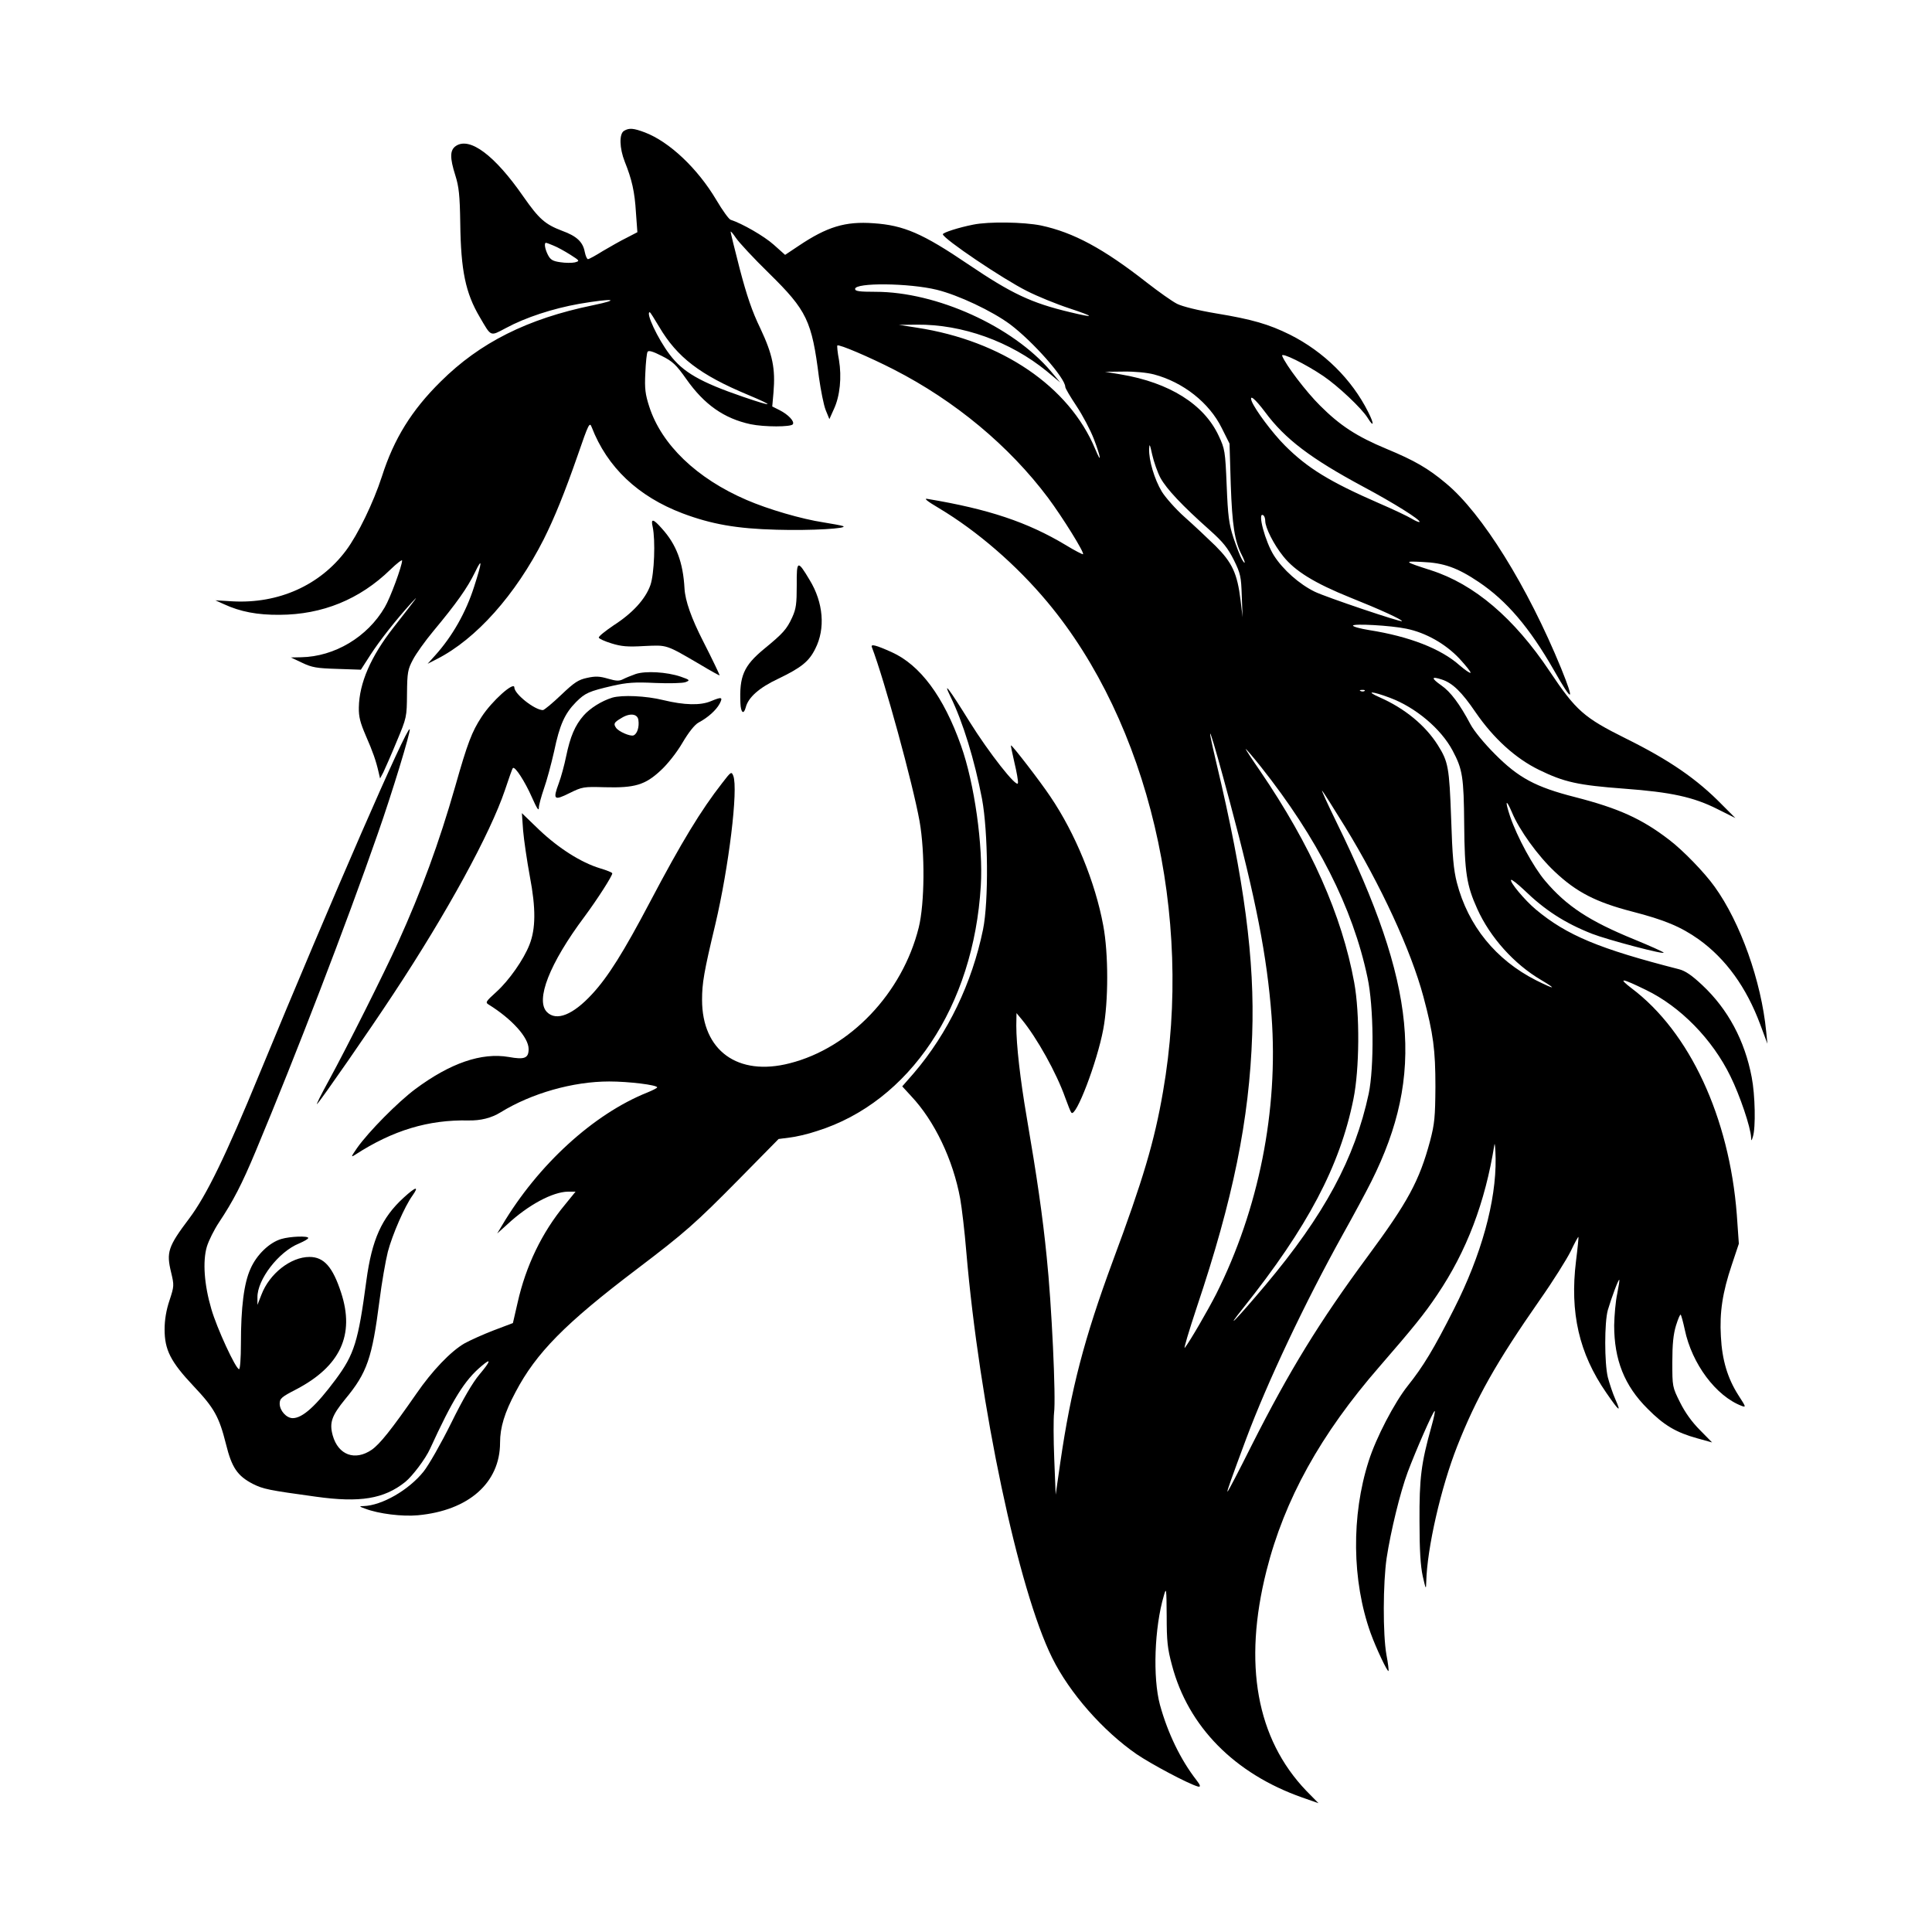
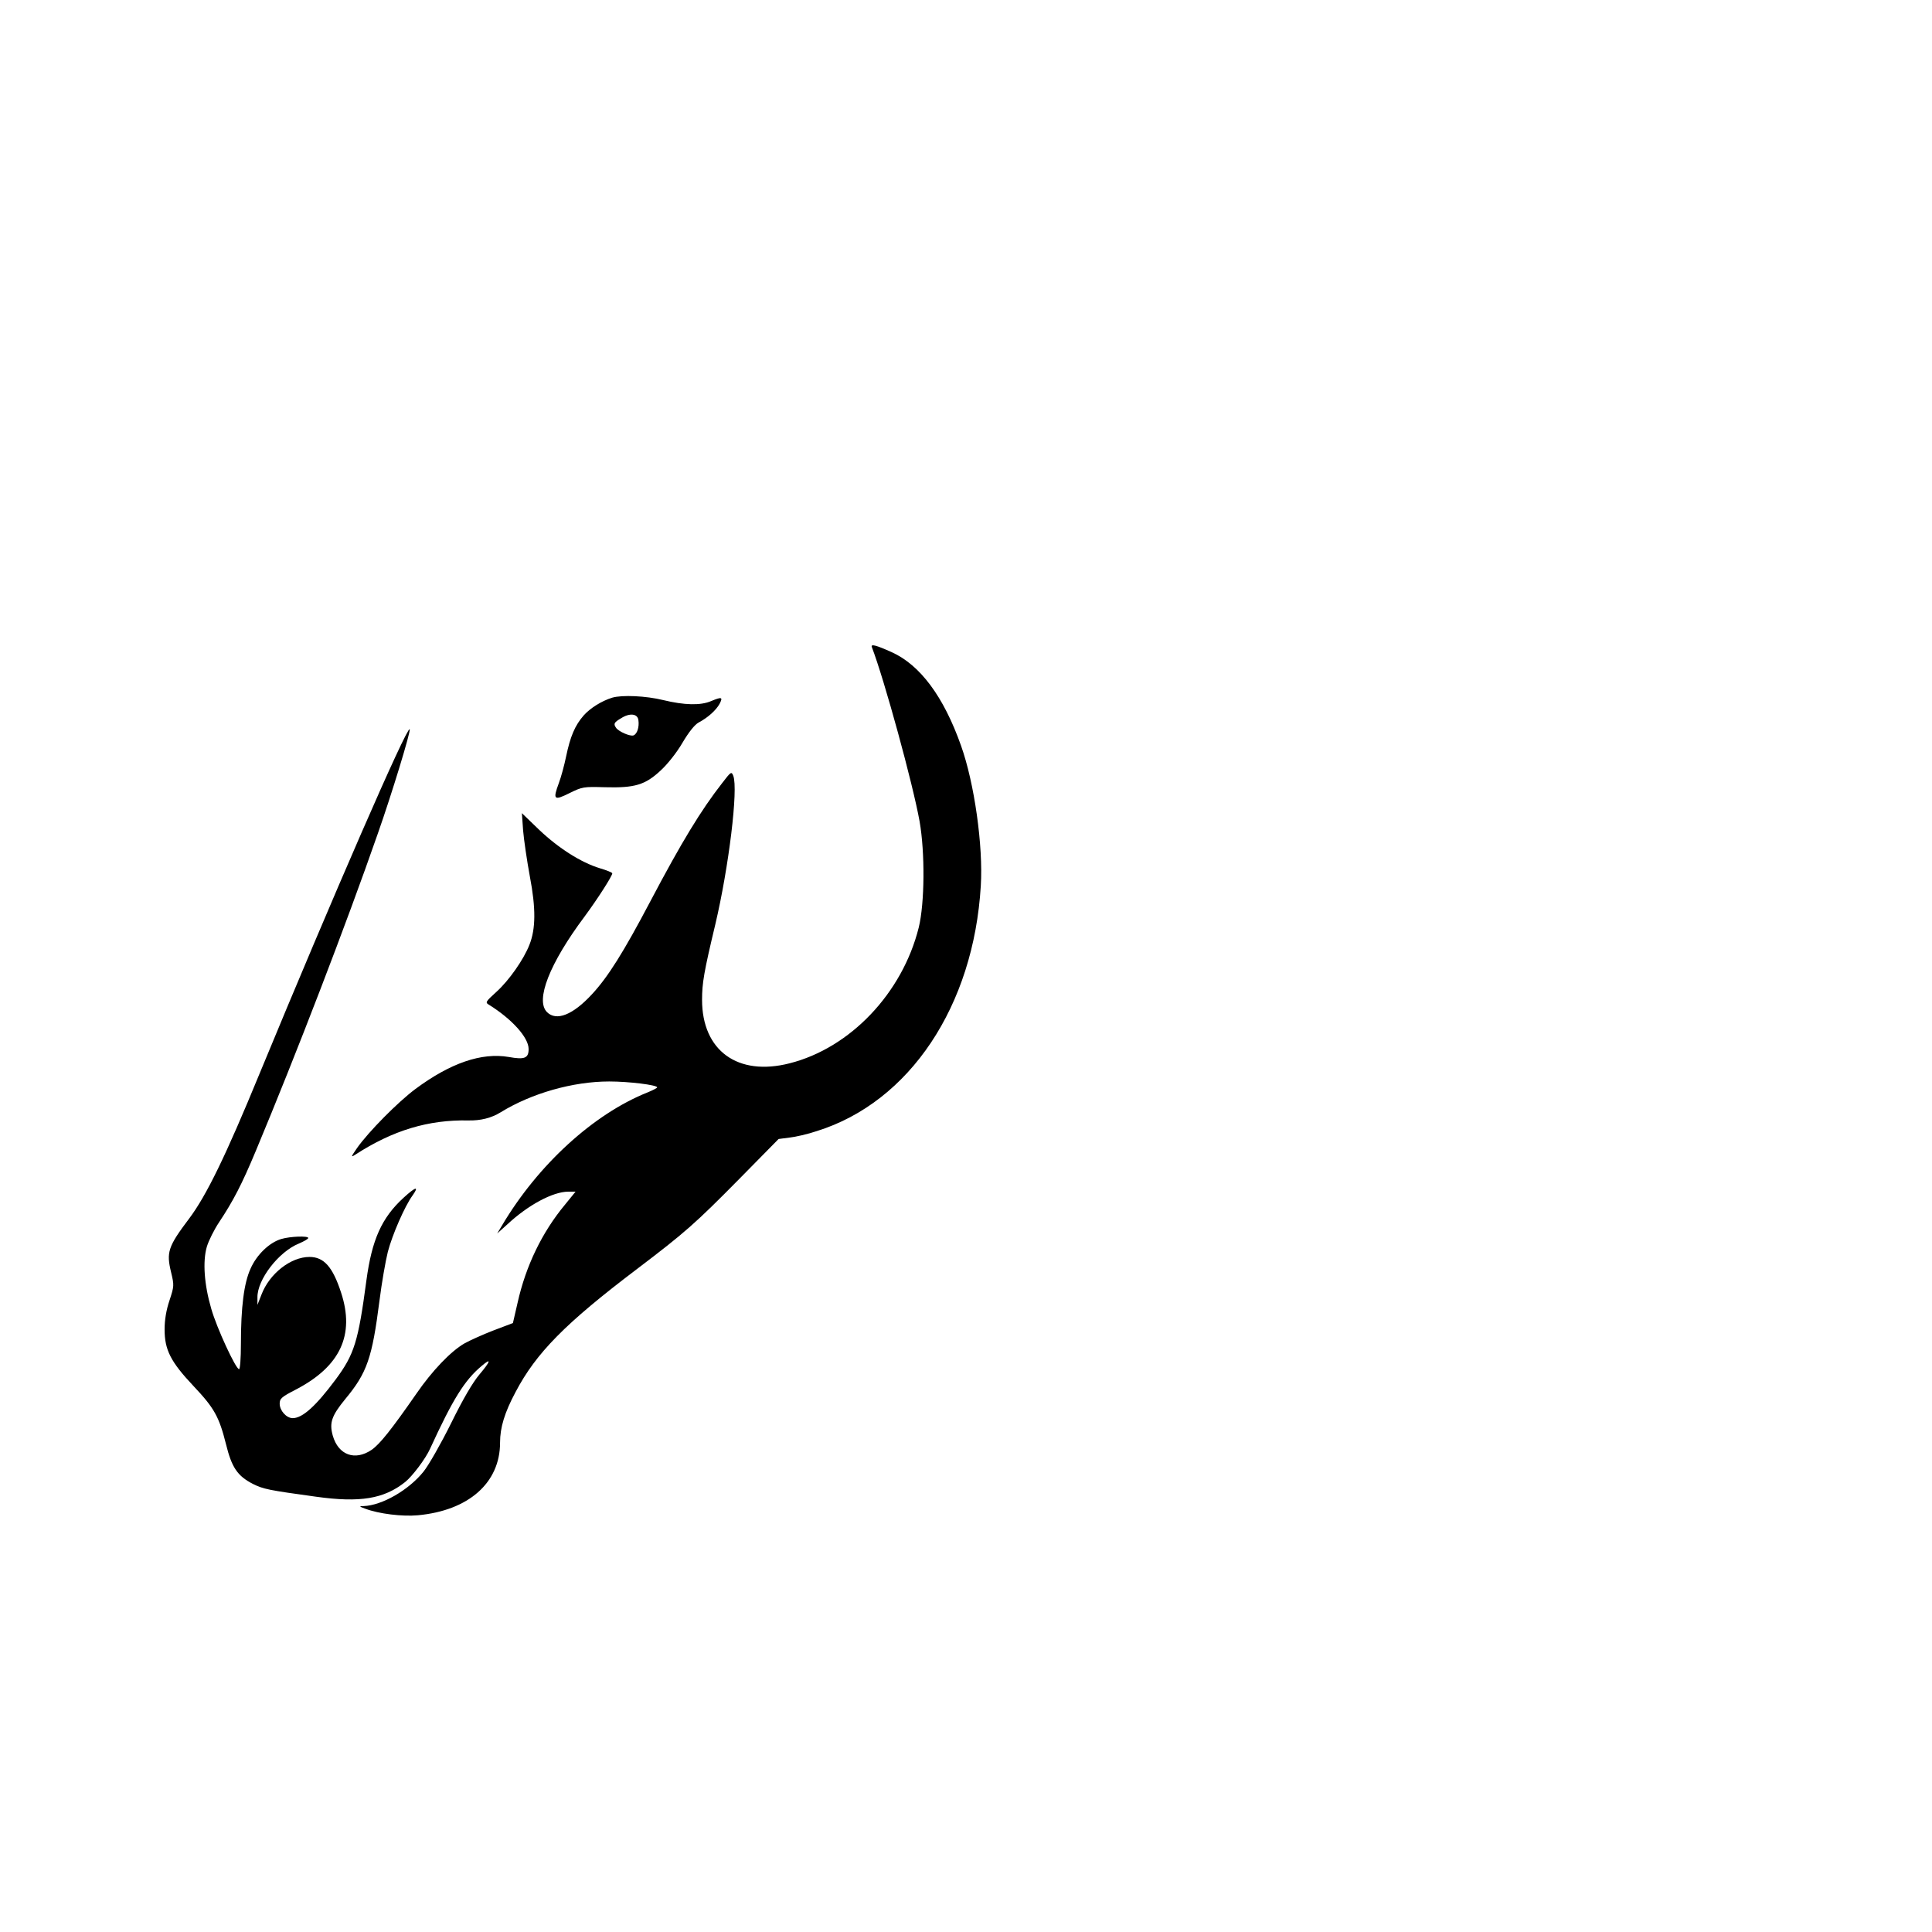
<svg xmlns="http://www.w3.org/2000/svg" width="1500" height="1500" viewBox="0 0 1500 1500">
  <svg x="127.788" y="100.0" width="1244.425" height="1300" viewBox="0 0 785.5 820.58">
    g/2000/svg" viewBox="0 0 785.5 820.58"&gt;
  <defs>
      <style>
      .cls-1 {
        fill-rule: evenodd;
      }
    </style>
    </defs>
-     <path class="cls-1" d="M225.2.98c-2.5,1.4-2.3,8.5.3,15.1,3.5,8.7,4.9,14.8,5.5,25l.7,9.6-5.2,2.7c-2.9,1.4-8.1,4.4-11.7,6.5-3.5,2.2-6.8,4-7.3,4s-1.2-1.6-1.6-3.6c-.9-4.8-3.9-7.7-11.1-10.3-8.4-3.2-11.3-5.8-19-16.8-14-20.2-26.2-29.3-33-24.8-3,2-3.1,5.7-.3,14.5,1.7,5.4,2.2,9.5,2.4,23.5.3,23.1,2.6,34.1,9.5,45.8,5.8,9.9,5,9.6,12.8,5.5,9.8-5.3,23.1-9.6,36-11.9,16.4-2.8,21.2-2.3,6.7.7-32.1,6.6-55.4,18.3-74.6,37.4-14.2,14-22.9,28-28.8,46.5-4.2,12.9-11.7,28.4-17.6,36.3-12.8,17.1-33.1,26.1-55.5,24.9l-8.5-.5,4.2,1.9c8,3.7,16.4,5.3,27.3,5.2,20.9-.1,39.2-7.5,54.3-22.2,3.1-3,5.7-5,5.7-4.4,0,2.6-5.8,18.4-8.5,22.9-8.5,14.6-24.6,24.2-41,24.5l-5,.1,5.5,2.6c4.8,2.3,7.1,2.7,17.1,3l11.7.4,4.7-7.3c4.6-7.1,12.4-17,20-25.4,4.3-4.7,3.1-3.1-8.7,12-11.2,14.3-16.8,27.3-17,39.2-.1,4.6.7,7.5,3.4,13.8,3.5,8,5,12.3,6.3,18l.7,3,1.6-3c.8-1.7,3.8-8.4,6.5-15,5-11.9,5-12.1,5.1-23.5.1-10.5.4-12,2.9-16.7,1.5-2.9,6-9.2,10-14,11.4-13.7,16.7-21.2,20.4-28.8,3.7-7.7,3.6-5.4-.4,7-4,12.6-10.7,24.4-19.2,33.8l-3.6,4,4.5-2.3c19.3-9.8,38.6-31.5,52.4-58.7,5.3-10.6,10.3-22.9,16.7-41.3,5.3-15.4,5.8-16.3,6.8-13.7,7.6,19.7,22.7,34,44.6,42.3,14.1,5.3,26.5,7.5,46,8,16.9.5,35.8-.6,32.5-1.8-.8-.3-5.1-1.1-9.5-1.8-10.6-1.6-27.1-6.4-37.7-11-24.4-10.5-41.7-27.1-47.7-45.8-1.9-5.9-2.3-8.7-1.9-16.4.2-5.1.7-9.8,1.1-10.4.5-.8,2.6-.2,6.9,2,5.4,2.7,7.1,4.3,12.1,11.4,8.8,12.5,18.5,19.3,31.5,22.1,6.7,1.4,19.9,1.4,20.7,0,.9-1.4-2.2-4.7-6.5-6.9l-3.6-1.8.6-6.8c1-11.8-.4-18.6-6.4-31.4-4.1-8.4-6.7-16.2-10.1-29.1-2.5-9.6-4.5-17.9-4.5-18.3,0-.5,1.2.9,2.6,3,1.4,2.1,8.7,10,16.3,17.4,18.5,18.2,20.9,23.2,24.4,51,.9,6.3,2.3,13.5,3.3,16l1.8,4.4,2.2-4.9c3-6.4,3.9-15.7,2.5-24.1-.7-3.6-1-6.8-.8-7.1.8-.7,15.8,5.7,27.7,11.8,29.9,15.3,56.5,37.4,75.6,62.9,7,9.4,17.9,26.9,17.1,27.6-.2.2-4.1-1.8-8.5-4.5-18.7-11.2-37.7-17.6-67.7-22.6-2-.4-.4,1,5.7,4.6,18.7,11.2,37.8,27.7,53,45.9,49.5,59.2,71.8,153.6,56.7,240-4.2,24.4-9.8,43.2-24.6,83-14,37.9-20.5,62.8-25.7,98.5l-2.3,16-.7-17.5c-.4-9.7-.4-19.8-.1-22.5,1-7.3-1.2-53.8-3.6-76.5-2-20.2-4.8-39.3-9.8-68.5-3.2-18.6-5.1-35.5-5.1-44.9l.1-6.1,2.5,3c7.5,9.1,17.1,26.3,21.4,38.5,1.3,3.6,2.6,6.9,3,7.3,2.2,2.5,12.6-24.8,15.6-40.8,2.6-13.7,2.6-37.3,0-51-3.9-21.1-13.7-45.1-25.9-63.1-5-7.5-18.9-25.5-19.3-25.1-.2.1.7,4,1.7,8.5,1.1,4.6,1.9,9.1,1.7,10-.5,2.6-14.3-15-23.7-30.1-10.1-16.3-13.4-20.6-9.3-12.2,6.1,12.5,11.7,30.8,15.4,50,3,16.2,3.3,50.2.5,64-5.4,26.3-17.2,50.9-34,70.5l-5.6,6.4,4.4,4.8c11.4,12.1,20.5,31.1,24,50.2.8,4.5,2.2,16.2,3,26.1,6.4,75,25.5,165.7,42.1,199,8.5,17.2,24.9,35.8,41.4,47.2,7.4,5,25.1,14.4,29.9,15.8q2.4.7-.6-3.1c-7.8-10-14.1-23.1-17.9-36.9-3.6-13.4-2.7-37.9,1.9-53.5,1.2-4.3,1.3-3.7,1.4,10,0,12.3.4,16,2.6,24.1,7.9,30,30.6,53.1,63.8,64.8l8,2.8-6-6.1c-24.4-25.5-31-62.2-19.5-107.8,8.8-34.9,26.5-66.9,55.5-100.2,16.3-18.8,22-25.8,28.2-35.1,14.4-21.3,23.5-45.3,28-73.5.2-1.4.5,1.6.6,6.7.3,21-7,47.4-20.4,73.8-9.9,19.6-15.1,28.2-22.7,37.7-6.5,8.2-15.5,25.4-19.1,36.8-8.6,26.8-8.2,58.7.9,84.2,2.7,7.5,8.3,19.3,8.8,18.7.2-.2-.2-3.8-1-7.9-1.8-10.1-1.7-35.2.1-47.5,2-13.1,6.6-32,10.3-42,3.9-10.4,12.2-29.4,13.2-30,.4-.2-.3,3.2-1.6,7.8-5,17.9-5.9,25.1-5.8,46.2,0,14.2.5,22,1.6,27,1.5,6.5,1.6,6.7,1.7,2.8.4-16.6,7.2-46.3,15.2-66.6,9.4-23.8,19.1-41,40.5-71.7,6.4-9.1,13.1-19.8,15.1-23.8,1.9-4,3.6-7.2,3.8-7,.1.2-.4,5.5-1.2,11.8-3.1,25.3,1.5,45.3,14.8,64.5,6.4,9.3,7.5,10.1,4.5,3.3-1.3-2.9-2.9-7.8-3.7-10.8-1.7-7-1.7-27,0-33,1.8-6.1,5.2-15.2,5.6-14.8.2.2-.3,3.2-1,6.8-.8,3.6-1.4,10.6-1.5,15.5,0,16.9,5,29.6,16.4,40.9,8,8.1,13.9,11.6,24.4,14.5l7.2,2-5.9-6c-4-4-7.3-8.6-9.8-13.6-3.8-7.6-3.8-7.8-3.8-19.7,0-8.9.5-13.7,1.8-18,1-3.2,2-5.6,2.3-5.3.3.3,1.2,3.6,2,7.3,3.5,16.8,15.3,32.6,27.9,37.4,2.2.8,2.1.5-1.6-5.2-5.3-8.3-8-17.2-8.6-28.8-.7-11.9.8-21.6,5.3-35l3.5-10.5-1-14.3c-3.7-47.7-23.1-89.5-51.6-110.9-6.9-5.3-4.9-5,7,.8,17,8.2,32.7,24.3,41.5,42.4,4.6,9.3,9.9,25,10.1,29.9.1,1.9.2,1.9.9-.4,1.4-4.3,1.1-20.4-.6-29.1-3.4-17.9-11.6-33.3-24.2-45.1-5.1-4.8-8.3-7-11.4-7.8-39.1-10-55-16.6-70.2-29.3-5.4-4.5-13-13.6-12.1-14.5.3-.3,3.1,1.9,6.3,4.9,10.2,9.9,19.9,16.2,33.3,21.5,7.7,3,36.5,10.6,35.1,9.2-.5-.5-7-3.4-14.3-6.4-22.1-9-33.3-16.4-43.7-28.7-5.8-6.8-13.8-21.6-17.2-31.6-2.6-7.8-2.1-9,.9-2,3.6,8.7,12.7,21.3,21,29.1,10.6,10,20.1,14.9,37.8,19.5,15.9,4.1,23.9,7.4,32.8,13.7,13.2,9.5,23.3,23.4,30.1,41.7l3.5,9.4-.6-6c-2.4-24.6-12.6-53.4-25.3-71-5-7-15.6-17.9-22.2-22.9-13.5-10.4-24.9-15.5-46.3-21-19.2-4.9-27.6-9.4-39.2-21.1-5.2-5.2-10.2-11.3-11.9-14.5-5.3-10-9.8-16-14.3-19.1-5.1-3.6-5-4.6.2-2.9,5.3,1.7,9.8,6.1,16.6,16.1,8.8,12.8,19.6,22.6,31.1,28.2,12.3,6,19,7.5,41.7,9.2,23,1.7,34,4.1,45.7,10l8.8,4.4-6.5-6.5c-12.3-12.6-25.8-21.9-47.2-32.5-20.5-10.2-24.4-13.6-37.3-32.9-17.5-26.2-37-42.7-58.1-49.5-13.4-4.3-13.7-4.6-4.3-4.1,10.4.4,17.2,2.8,27.6,9.8,13.7,9.2,24.9,22.3,36.9,43.3,9.2,16.2,10.3,15.8,3.5-1-16.4-40-38.7-76-56.5-90.7-8.7-7.3-15.3-11.1-29-16.8-14.7-6.1-22.9-11.5-32.6-21.2-6.8-6.7-16.9-20-18.6-24.4-.7-2,11.5,4,20.2,9.9,7.2,4.9,18.8,15.8,21.7,20.5,3.1,5,3.3,3.1.2-3-8-15.9-21.6-29.4-38.3-37.8-10.3-5.1-18.5-7.5-36.1-10.4-9-1.5-16.6-3.4-19.2-4.7-2.4-1.2-9-5.9-14.8-10.4-21.3-16.7-36-24.6-51.9-28-8.4-1.7-25.6-2-33.3-.4-7.1,1.4-14.8,3.9-14.8,4.7.2,2.2,29.4,21.9,41.2,27.8,5.1,2.6,14.4,6.4,20.8,8.5,12.7,4.2,12.8,4.9.4,1.9-19-4.5-28.7-9.1-50-23.5-22.3-15.1-31.5-19.1-46.4-20.1-13.8-1-22.7,1.7-36.7,11.1l-6.6,4.4-5.6-5c-4.7-4.2-15.5-10.4-21.1-12.2-.8-.2-4-4.6-7-9.7-9.2-15.5-23-28.5-35-33.1-5.6-2.1-7.7-2.3-10.2-.8ZM190.7,57.28c1.8.7,5.4,2.7,8.1,4.4,4.7,3,4.8,3.1,2.2,3.8-1.4.3-4.6.3-7.1-.1-3.6-.5-4.8-1.2-6-3.5-1.5-2.9-2-6-1-6,.3,0,2,.6,3.8,1.4ZM378.4,78.88c10.6,2.6,27.1,10.4,35.9,16.9,11.2,8.4,27.1,26.4,27.1,30.7,0,.7,2.5,4.9,5.5,9.4s6.8,11.7,8.5,16.1c3.5,9.1,4,13,.6,4.8-12.7-30.4-45.6-52.9-87.2-59.3l-8.9-1.4,8.8-.1c22.2-.2,45.7,8.2,63.6,22.8l6.6,5.5-4.6-5.5c-18.7-22-56-38.9-85.9-38.9-8,0-10-.3-10-1.4,0-3.2,26.5-2.9,40,.4ZM242.4,97.08c8.8,14.9,20,23.5,43.5,33.3,13.6,5.7,12.6,6.1-2.3,1-21-7.2-29.6-12.1-36.1-20.8-5.9-7.8-11.9-20.7-9.7-20.7.2,0,2.3,3.3,4.6,7.2ZM484.9,120.38c14.3,3.8,27.1,13.9,33.2,26.3l3.8,7.6.6,20c.7,20.1,1.9,27.8,5.4,34.6,1.9,3.7,1.9,5.3,0,2-.8-1.4-2.6-6.1-4.1-10.5-2.2-6.8-2.7-10.6-3.3-25.6-.7-16.9-.9-17.9-3.9-24.3-7.2-15.5-24.2-26.1-47.9-30.1l-7.8-1.3,9-.1c5.3-.1,11.6.5,15,1.4ZM539.3,138.78c9.8,13.3,22.6,22.9,48.1,36.6,14.8,7.9,28.4,16.4,27.6,17.3-.3.2-2-.5-3.8-1.6-1.8-1.1-9.1-4.6-16.1-7.6-24.1-10.5-35-17.2-46-28.2-6.2-6.2-14.6-17.5-16.3-21.7-1.4-3.8,1.6-1.3,6.5,5.2ZM488.1,171.18c3,5.4,10.5,13.4,24.1,25.5,6.6,5.9,8.8,8.7,11.8,14.6,3.3,6.7,3.6,8.2,3.9,17.7l.4,10.4-1-8.4c-1.6-13.1-4.1-18.4-12.3-26.6-3.9-3.8-10.7-10.2-15.1-14.1s-9.4-9.6-11.2-12.5c-3.6-6-6.4-15.4-6.2-20.9.1-2.9.4-2.3,1.5,2.8.8,3.5,2.6,8.7,4.1,11.5ZM539.4,192.18c0,3.3,4.2,11.6,8.8,17.3,5.8,7.3,15.4,13.2,33,20.3,14.3,5.7,25.2,10.7,25.2,11.5s-37.1-11.7-42.7-14.4c-7.6-3.7-15.6-10.8-20-17.7-4.3-6.7-8.3-21.7-5.3-19.8.6.3,1,1.6,1,2.8ZM608.5,244.98c9.5,1.9,19.2,7.4,26,14.6,3.3,3.6,5.8,6.7,5.5,7-.3.3-2.6-1.3-5.3-3.6-9.2-8.2-24.7-14.2-44.3-17.3-4.4-.7-8-1.7-8-2.2,0-1.1,18.5-.1,26.1,1.5ZM588.1,275.48c-.3.3-1.2.4-1.9.1-.8-.3-.5-.6.6-.6,1.1-.1,1.7.2,1.3.5ZM600.6,278.88c12.5,4.7,24.9,15.1,30.6,25.8,4.9,9.2,5.5,12.9,5.7,36.2.2,23.6,1.2,29.9,6.4,41.4,6.3,14,18.1,27.1,31.2,34.8,8.1,4.8,7,4.9-2.4.2-19.7-10-33.3-26.7-38.8-47.9-1.6-6.3-2.2-12.8-2.8-31.5-.9-24.9-1.4-27.7-6.5-35.8-6.1-9.7-16.2-18-28.4-23.4-7.5-3.3-4-3.2,5,.2ZM522,329.68c12.8,47.7,18.3,76,20.5,105.2,3.4,46.2-6.3,94.6-27.1,136.1-4.1,8-12.7,22.9-15.4,26.4-.8,1.1,1.9-7.9,5.9-20,17.7-52.7,25.7-91.7,27.1-133.4,1.3-36.6-3.8-75.6-17.6-133.4-5.9-24.9-2.8-16.1,6.6,19.1ZM537.2,312.58c27.7,34.9,45.1,69.1,52.3,103.3,3.1,14.2,3.3,44.1.6,57-6.8,31.7-21.7,59.4-50.7,93.9-13.9,16.5-20.7,23.5-10.8,11.1,31.6-39.6,47.4-69.6,54-102.3,3-14.7,3.2-41.9.4-57.2-6-32.9-21.2-67.2-46.2-103.8-4.1-5.9-7.2-10.7-7-10.7s3.6,3.9,7.4,8.7ZM578.4,341.88c17.6,28.7,32.4,60.7,38.5,83.4,4.9,18.3,5.9,26.2,5.9,44.1-.1,15-.4,18.2-2.6,26.6-5.3,19.7-10.9,30-30.8,56.9-23.4,31.7-38.1,55.6-56.6,92.2-6.3,12.6-11.6,22.8-11.9,22.8-.4,0,2.2-7.2,9.2-26,10.4-27.8,28.7-66.5,47.3-100,5.1-9.1,11.4-20.8,14-26,26.3-52.6,22.1-96.1-17.1-176.1-4.4-9-7.6-16-7-15.4.5.5,5.5,8.4,11.1,17.5Z" />
-     <path class="cls-1" d="M239.2,195.08c1.4,6.6.8,23-1.1,28.5-2.4,6.8-8.6,13.7-18.1,19.8-4.1,2.8-7.4,5.4-7.2,6,.1.5,2.9,1.8,6.2,2.8,4.8,1.5,7.9,1.8,16.1,1.3,11.4-.5,10.3-.9,27.6,9.2,4.8,2.9,9,5.2,9.3,5.2.2,0-3.4-7.6-8.1-16.8q-8.6-16.8-9.1-25.8c-.7-12.8-4-21.6-11.1-29.4-4.3-4.9-5.5-5-4.5-.8Z" />
-     <path class="cls-1" d="M309.8,223.58c0,9.2-.3,11.6-2.2,15.8-2.7,5.9-4.5,7.9-13.9,15.6-9.9,8.2-12.1,13.3-11.5,26.6.2,4.6,1.6,5.7,2.6,2,1.2-4.9,6.6-9.7,16-14.1,11.2-5.4,15-8.4,18.1-14.7,5-9.8,4-22.6-2.8-33.7-5.9-9.9-6.4-9.7-6.3,2.5Z" />
    <path class="cls-1" d="M346.6,253.98c6.2,16.2,20.1,67,23.4,85.4,2.7,15.3,2.5,40.2-.4,52-8,32.2-33.6,59.1-63.3,66.6-25.4,6.5-42.9-6.2-42.9-31.1,0-8.2.9-13.6,6.5-37,6.6-28,11.3-66.3,8.8-72.8-.9-2.2-1.1-2.1-5.4,3.5-10.4,13.3-19.9,28.9-35.4,58.3-12.9,24.5-20.6,36.8-28.4,45.2-9.4,10.2-17.5,13.4-22.1,8.8-5.8-5.8,1.2-23.8,18.4-46.8,6.3-8.5,13.6-19.9,13.6-21.2,0-.4-2.7-1.5-6.1-2.5-9.2-2.8-20.2-9.8-29.7-18.8l-8.5-8.2.6,8.5c.4,4.7,1.9,14.9,3.3,22.5,3,15.7,2.9,25.7-.2,33.5-2.8,7.2-10,17.5-16.2,23.1-5.2,4.7-5.5,5.2-3.8,6.2,11.3,7,19.6,16.1,19.6,21.8,0,4.5-2,5.3-9.7,3.9-13.4-2.3-28.7,3-45.8,15.7-8.7,6.5-22.9,20.9-28.5,28.8-3.1,4.5-3.2,4.8-1,3.4,18.5-12,35.9-17.2,55.5-16.8q9,.2,15.8-4c15.1-9.3,35.4-15.1,53.2-15.1,9.5,0,23.5,1.7,23.5,2.9,0,.3-2.1,1.4-4.8,2.5-26.3,10.5-53.6,35.4-71.2,65.1l-2.4,4,5-4.5c10.2-9.5,22.2-15.9,29.7-16h3.7l-5.2,6.4c-11.3,13.6-19.2,30.1-23.2,48l-2.3,10-9.5,3.6c-5.2,2-11.6,4.9-14.3,6.4-6.7,3.9-15.8,13.4-23.5,24.6-12.3,17.7-17.9,24.7-21.9,27.5-8.2,5.6-16.4,2.6-19.1-7-1.7-6.2-.6-9.6,6.1-17.8,10.8-13,13.2-20.2,16.8-48.2,1.1-8.8,3-19.6,4.1-24,2.2-8.4,8.3-22.4,12.1-27.6,3.4-4.8,1.6-4.4-4.4,1.1-10.7,9.8-15.5,20.5-18.2,40.5-4,30-5.9,36.2-15.1,48.6-9.6,12.9-16.2,18.9-21,18.9-3.1,0-6.4-3.7-6.4-7.1,0-2.5.9-3.3,8.1-7,21.6-11.3,28.8-26.7,22-47.4-4.1-12.6-8.4-17.5-15.5-17.5-9.2,0-19.6,8.2-23.5,18.4l-2,5.1v-3.6c-.2-8.7,10.4-22.5,20.4-26.5,2.5-1.1,4.5-2.2,4.5-2.7,0-1.1-8.8-.8-13.2.5-5.8,1.7-12.1,7.7-15.1,14.6-3.2,7-4.7,18.8-4.7,36.9,0,6.9-.4,12.3-.9,12.3-1.6,0-10.9-20.1-13.6-29.5-3.5-11.9-4.3-23.3-2.2-30.5.9-3,3.6-8.4,6-12,6.9-10.4,11.1-18.4,18.1-35.2,19.6-46.9,44.1-110.5,59.7-155.3,6.8-19.3,16.3-50.4,15.6-51.1-1.4-1.4-37.3,81-73.7,169.1-16.4,39.9-25.9,59.4-34.3,70.6-10.5,13.9-11.3,16.6-8.9,26.5,1.5,6.3,1.5,6.7-.8,13.7-1.6,4.7-2.4,9.6-2.4,14.2,0,10,2.9,15.8,14.1,27.7,10.3,10.9,12.6,15.1,16,28.6,2.8,11.4,5.6,15.5,13.1,19.4,5.2,2.6,7.7,3.1,31,6.3,21.5,3,33.3,1.1,43.7-7.2,3.5-2.8,10-11.4,12.2-16.3,11.1-24.2,16.9-33.6,25.3-40.6,4.9-4.2,4.4-2.3-1.1,4.2-3.3,3.9-8.1,12.1-13.9,23.9-4.9,9.9-11,20.6-13.5,23.7-7.3,9.1-20.4,16.6-29.4,16.9-2.3,0-2.2.2.9,1.3,6.6,2.5,18.1,3.9,25.7,3.2,24.9-2.3,40.3-15.9,40.3-35.6,0-7.4,2.2-14.7,7.6-24.8,10.1-19.2,24.3-33.6,59.4-60.2,23.7-18,28.5-22.2,50.5-44.5l19-19.3,5.3-.7c3-.3,9.1-1.7,13.5-3.2,45.4-14.2,76.8-61.2,80.3-120.2,1.2-19.4-3.1-50.2-9.7-68.7-8.5-24-20-39.5-34-45.8-7.8-3.5-10.3-4.1-9.7-2.5Z" />
-     <path class="cls-1" d="M230.9,267.18c-2.2.8-5,1.9-6.3,2.6-1.8.9-3.2.9-7.3-.3-4.1-1.2-6.1-1.3-10.2-.4-4.3.9-6.3,2.2-12.8,8.4-4.3,4.1-8.3,7.4-8.9,7.4-4,0-14-7.9-14-11.1s-11.1,6.7-16.1,14.5c-4.7,7.2-6.8,12.6-12.9,34.1-7.9,27.6-16.5,51-28,76.4-6.8,15-25,51.3-33.9,67.6-3.9,7.1-6.5,12.3-5.7,11.5,2.3-2.5,25.1-35.3,37.4-54,26.3-39.8,47.4-78.5,54.6-99.8,1.9-5.7,3.6-10.6,3.9-10.8,1-1,5.9,6.6,9.3,14.3,2.3,5.2,3.4,7,3.4,5.3,0-1.4,1.2-5.7,2.5-9.5,1.4-3.9,3.6-12.1,5-18.3,2.7-13,5.2-18.5,10.7-24.1,4.5-4.5,6.3-5.3,17.9-8,7.1-1.6,10.8-1.9,21-1.4,6.9.3,13.5.1,14.8-.4,2.3-.9,2.2-1.1-2.4-2.7-6.8-2.3-17.1-2.9-22-1.3Z" />
    <path class="cls-1" d="M219.4,278.78c-5.2,1.6-10.8,5.1-14,8.7-4.3,4.9-6.6,10.4-8.6,20-.9,4.4-2.5,10.3-3.6,13.2-3,8.1-2.4,8.7,5.2,4.9,6.3-3.1,6.9-3.2,17.3-2.9,14.7.4,19.8-1.1,27.4-8.2,3.4-3.1,7.9-8.8,10.7-13.6,3-5.1,6-8.9,7.9-9.9,4.7-2.5,8.6-6.1,10.3-9.2,1.7-3.3,1.1-3.5-4.2-1.3-5.1,2.2-13.1,2-23.4-.5-8.5-2.1-20.2-2.6-25-1.2ZM232.2,289.78c.5,3.4-.6,6.8-2.4,7.5-1.6.6-7.4-1.9-8.6-3.8-1.3-1.9-.9-2.6,2.5-4.6,4.2-2.7,8.1-2.3,8.5.9Z" />
  </svg>
</svg>